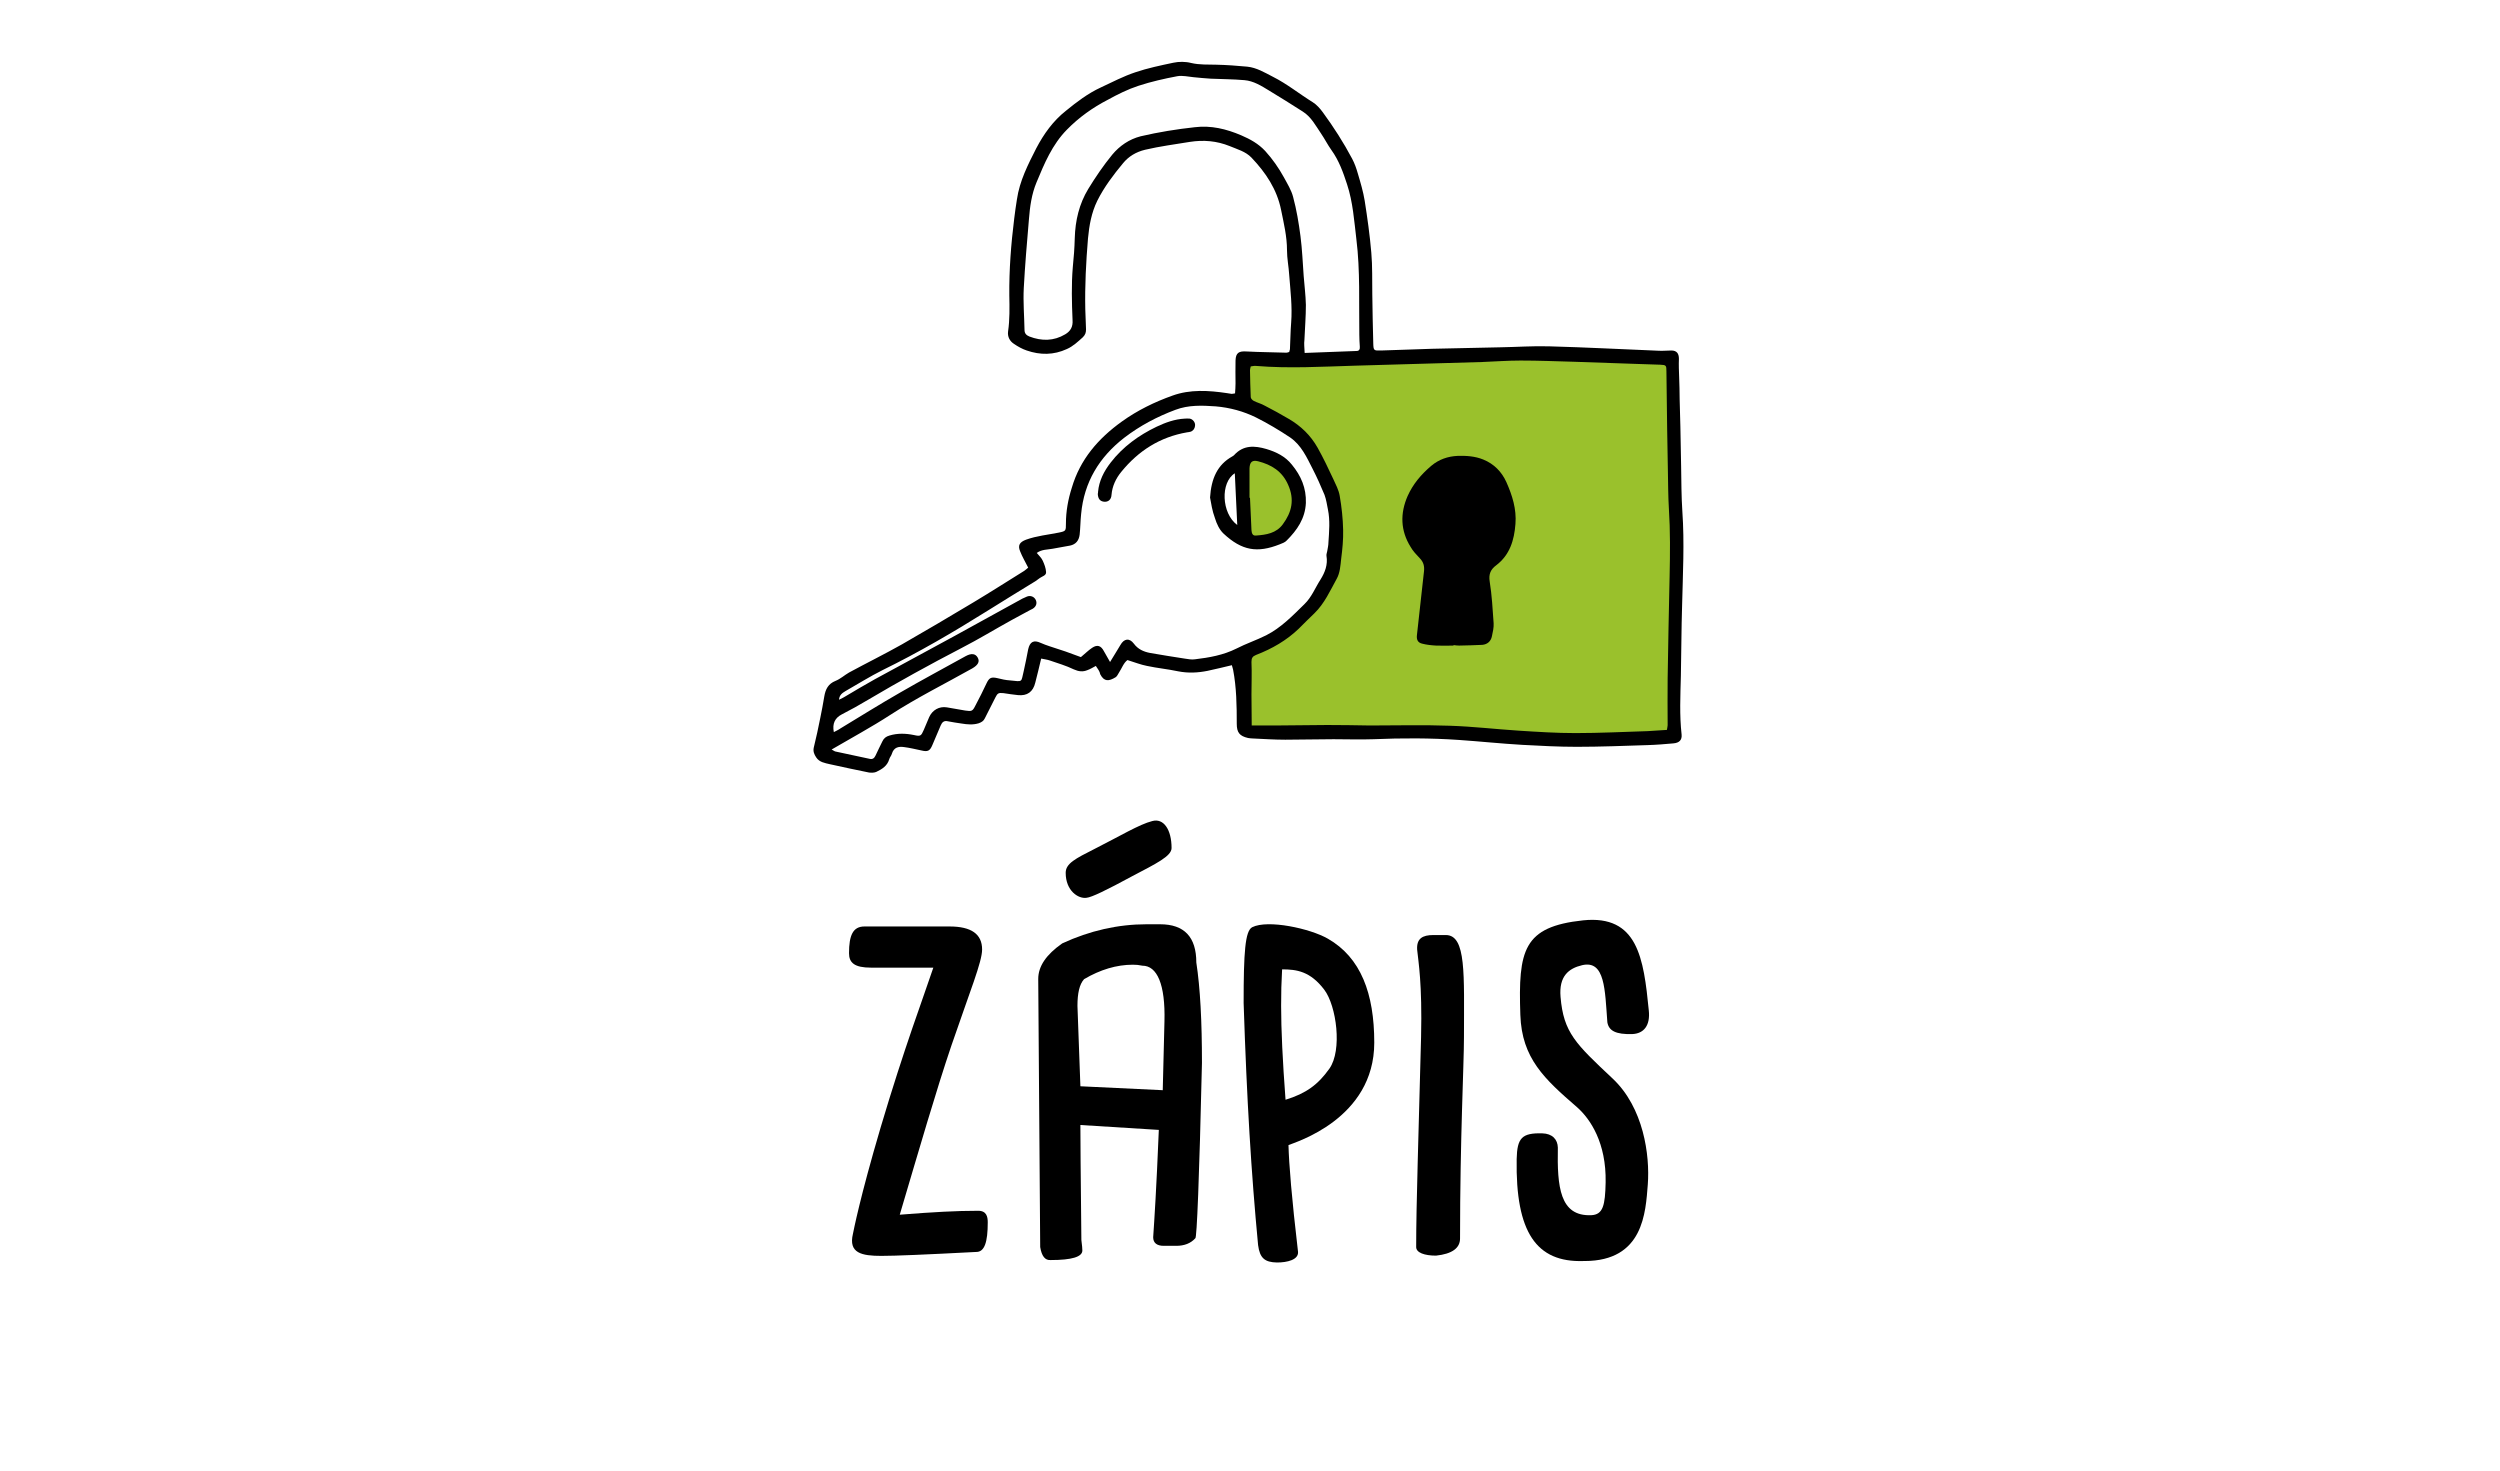
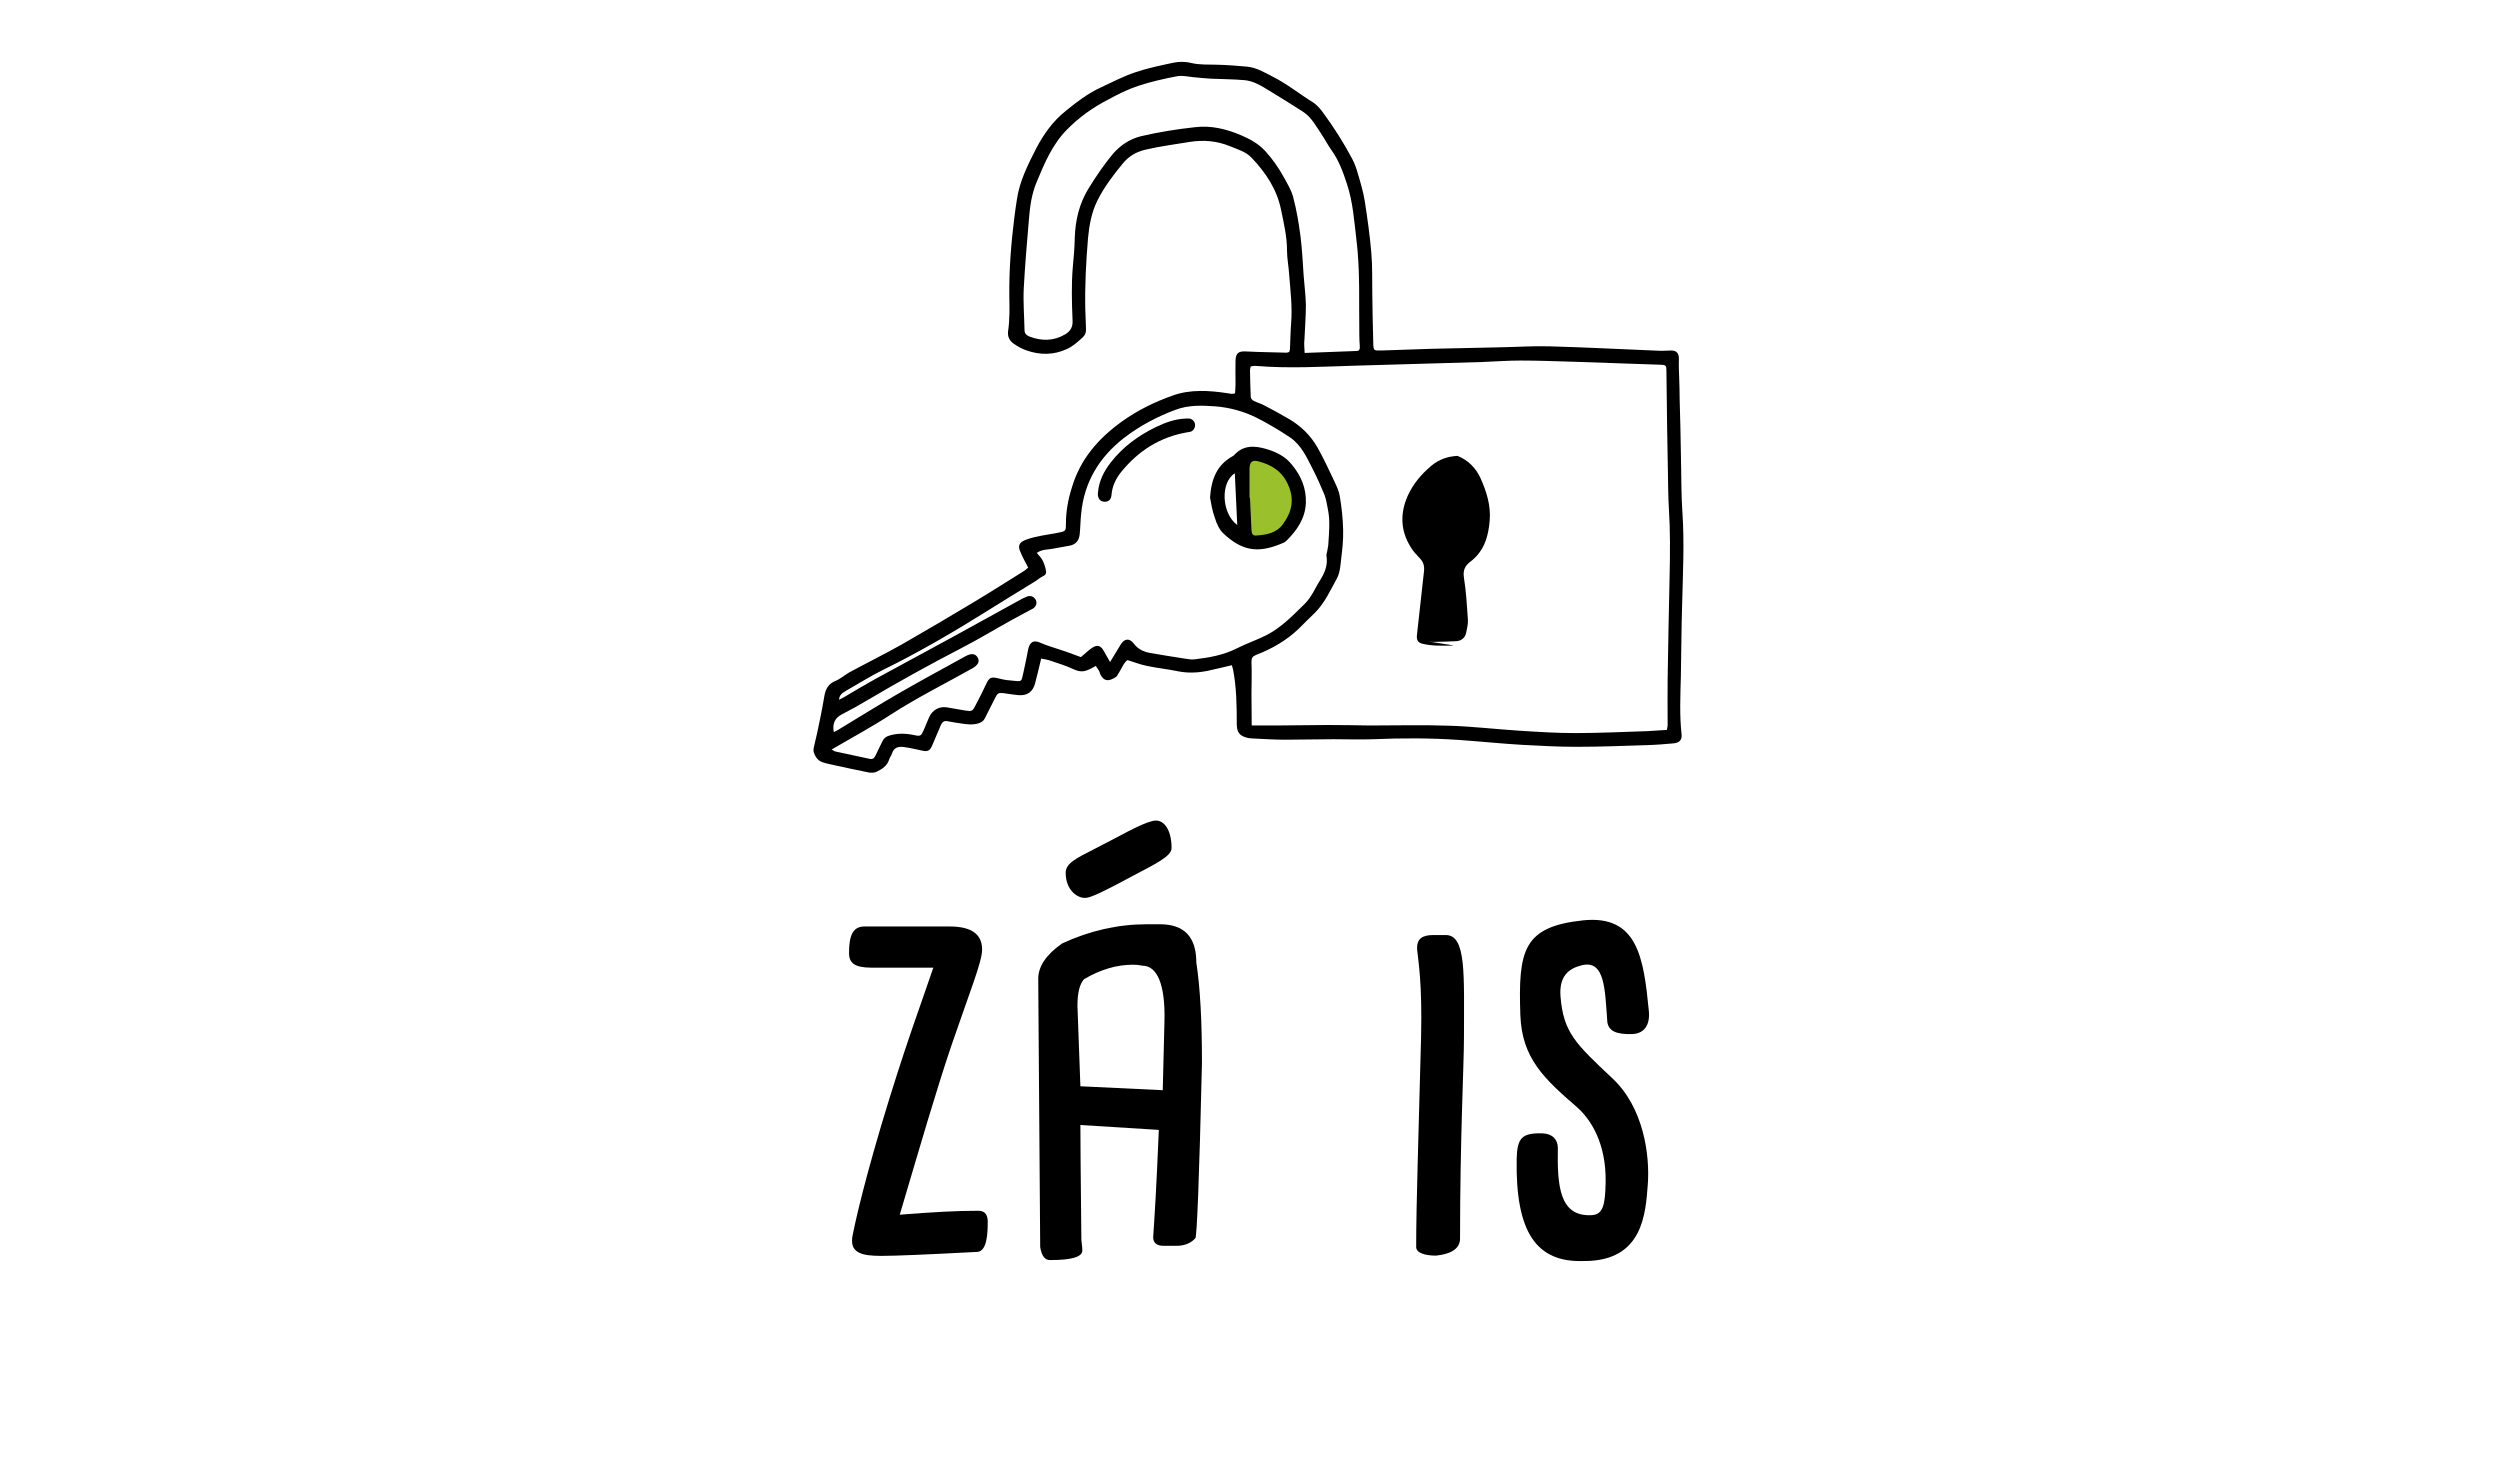
<svg xmlns="http://www.w3.org/2000/svg" version="1.1" id="Vrstva_1" x="0px" y="0px" viewBox="0 0 102 60" style="enable-background:new 0 0 102 60;" xml:space="preserve">
  <style type="text/css">
	.st0{fill:#9AC12C;}
</style>
  <polygon class="st0" points="50.96,18.6 50.68,19.07 50.68,21.86 51.74,22.19 52.7,21.31 53.01,20.33 52.35,18.91 " />
-   <path class="st0" d="M50.8,14.71v1.66l1.46,0.87l1.39,1.36l0.59,1.27l0.25,1.69l-0.14,1.72l-0.56,1.15l-1.76,1.69l-1.34,0.49  c0,0,0.04,1.41,0.07,1.48c0.03,0.07,0.21,1.69,0.21,1.69l4.5,0.2h4.78h7.32h0.71l0.12-6.25l-0.24-9.27c0,0-3.99-0.05-4.06-0.08  c-0.07-0.03-5.67,0-5.67,0s-4.24,0.2-4.33,0.18S50.8,14.71,50.8,14.71z" />
  <g>
    <path d="M34.8,50.34c0.03-0.14,0.28-1.46,1.13-4.34c0.96-3.24,1.77-5.38,2.15-6.52h-2.54c-0.68,0-0.9-0.2-0.9-0.59   c0-0.73,0.16-1.09,0.63-1.09h3.47c0.89,0,1.33,0.31,1.33,0.94c0,0.5-0.49,1.69-1.25,3.91c-0.63,1.86-1.3,4.18-2.11,6.91   c1.38-0.11,2.31-0.16,3.18-0.16c0.36-0.01,0.41,0.24,0.41,0.47c0,0.81-0.13,1.22-0.48,1.21c-2.1,0.11-3.3,0.16-3.86,0.16   C35.16,51.24,34.61,51.13,34.8,50.34z" />
    <path d="M42.44,50.88l-0.08-10.94c0-0.51,0.32-0.99,0.98-1.45c1.12-0.52,2.28-0.78,3.44-0.78h0.55c0.99,0,1.48,0.52,1.48,1.56   c0.16,1.04,0.23,2.41,0.23,4.1c-0.11,4.77-0.21,7.15-0.27,7.15c-0.19,0.21-0.45,0.31-0.78,0.31h-0.51c-0.28,0-0.43-0.12-0.43-0.35   c0.05-0.75,0.13-1.94,0.23-4.38l-3.2-0.2c0,0.54,0.01,1.84,0.04,4.69c0.03,0.22,0.04,0.37,0.04,0.43c0,0.26-0.43,0.39-1.29,0.39   C42.64,51.43,42.5,51.25,42.44,50.88z M43.48,35.61c0-0.38,0.4-0.58,1.17-0.97c1.03-0.52,1.84-1.01,2.36-1.14   c0.46-0.13,0.79,0.34,0.79,1.1c0,0.33-0.62,0.63-1.59,1.14c-1.09,0.59-1.67,0.87-1.88,0.89C44,36.68,43.48,36.35,43.48,35.61z    M47.51,41.67c0.04-1.51-0.3-2.27-0.9-2.27c-0.14-0.03-0.26-0.04-0.39-0.04c-0.66,0-1.33,0.2-1.99,0.59   c-0.19,0.21-0.27,0.58-0.27,1.09l0.12,3.28l3.36,0.16L47.51,41.67z" />
-     <path d="M51.33,50.8c-0.28-2.95-0.46-5.9-0.59-9.88c0-2.06,0.06-2.94,0.35-3.09c0.64-0.32,2.36,0.05,3.09,0.47   c1.34,0.77,1.89,2.23,1.89,4.24c0,3.12-3.25,4.07-3.5,4.18c0.02,0.78,0.13,2.14,0.39,4.36c0.02,0.32-0.44,0.43-0.86,0.43   C51.6,51.5,51.4,51.33,51.33,50.8z M54.24,43.6c0.53-0.75,0.29-2.56-0.21-3.22c-0.57-0.75-1.12-0.83-1.72-0.83   c-0.03,0.54-0.04,0.93-0.04,1.49c0,0.96,0.06,2.23,0.18,3.83C53.29,44.61,53.77,44.26,54.24,43.6z" />
    <path d="M57.78,50.88c0-1.81,0.1-4.56,0.2-8.57c0.05-2.18-0.11-3.07-0.16-3.56c-0.03-0.46,0.22-0.6,0.66-0.6h0.51   c0.84,0,0.74,1.61,0.74,4.16c0,1.15-0.16,4.09-0.16,8.22c0,0.39-0.32,0.63-0.98,0.7C58.12,51.23,57.78,51.11,57.78,50.88z" />
    <path d="M61.88,47.29c0.02-0.86,0.21-1.07,1.04-1.05c0.42,0.01,0.63,0.25,0.64,0.58c-0.03,1.61,0.08,2.81,1.36,2.76   c0.49-0.02,0.57-0.41,0.59-1.34c0.03-1.61-0.62-2.58-1.16-3.06c-1.34-1.16-2.26-2-2.32-3.77c-0.09-2.65,0.12-3.6,2.56-3.86   c2.23-0.23,2.47,1.54,2.68,3.67c0.07,0.63-0.21,0.95-0.67,0.97c-0.67,0.02-0.96-0.13-1.02-0.48c-0.1-1.32-0.09-2.55-1.03-2.33   c-0.55,0.13-0.95,0.45-0.88,1.29c0.12,1.46,0.62,1.92,2.12,3.33c1.27,1.19,1.53,3.13,1.44,4.33c-0.09,1.13-0.17,3.12-2.58,3.12   H64.6C62.69,51.51,61.83,50.29,61.88,47.29z" />
  </g>
  <g>
    <path d="M44.71,27.17c-0.13,0.07-0.23,0.13-0.34,0.17c-0.19,0.08-0.36,0.06-0.56-0.03c-0.31-0.15-0.65-0.25-0.97-0.36   c-0.11-0.04-0.23-0.05-0.36-0.08c-0.08,0.35-0.16,0.66-0.24,0.98c-0.09,0.38-0.33,0.55-0.71,0.51c-0.2-0.02-0.39-0.05-0.59-0.08   c-0.2-0.02-0.24,0-0.33,0.18c-0.14,0.28-0.29,0.57-0.43,0.85c-0.05,0.11-0.14,0.16-0.25,0.2c-0.23,0.07-0.46,0.05-0.7,0.01   c-0.18-0.03-0.37-0.05-0.55-0.09c-0.16-0.04-0.24,0.03-0.3,0.17c-0.11,0.27-0.23,0.53-0.34,0.8c-0.1,0.24-0.19,0.28-0.44,0.22   c-0.24-0.05-0.48-0.11-0.72-0.14c-0.22-0.03-0.41,0.01-0.49,0.27c-0.02,0.08-0.09,0.15-0.11,0.23c-0.08,0.27-0.29,0.4-0.52,0.51   c-0.08,0.04-0.2,0.04-0.3,0.03c-0.53-0.11-1.07-0.22-1.6-0.34c-0.21-0.05-0.43-0.08-0.56-0.28c-0.08-0.12-0.13-0.24-0.1-0.39   c0.1-0.41,0.19-0.82,0.27-1.23c0.06-0.28,0.11-0.57,0.16-0.86c0.05-0.3,0.16-0.52,0.46-0.64c0.2-0.08,0.36-0.23,0.55-0.34   c0.72-0.39,1.45-0.75,2.16-1.15c0.98-0.56,1.94-1.13,2.91-1.71c0.7-0.42,1.39-0.86,2.08-1.29c0.06-0.04,0.11-0.09,0.16-0.13   c-0.12-0.24-0.24-0.44-0.33-0.67c-0.1-0.24-0.02-0.37,0.24-0.47c0.44-0.16,0.9-0.2,1.34-0.29c0.29-0.06,0.29-0.07,0.29-0.37   c0-0.5,0.09-0.99,0.24-1.46c0.34-1.16,1.08-2.01,2.04-2.7c0.64-0.46,1.34-0.8,2.07-1.06c0.72-0.26,1.48-0.21,2.22-0.1   c0.06,0.01,0.13,0.02,0.19,0.03c0.04,0,0.07-0.01,0.14-0.02c0.01-0.14,0.02-0.27,0.02-0.41c0-0.31-0.01-0.62,0-0.93   c0.01-0.32,0.14-0.39,0.45-0.37c0.54,0.03,1.09,0.03,1.63,0.05c0.04,0,0.07-0.02,0.11-0.03c0.01-0.04,0.02-0.07,0.03-0.11   c0.02-0.36,0.02-0.73,0.05-1.09c0.05-0.65-0.03-1.29-0.08-1.94c-0.02-0.34-0.09-0.67-0.09-1.01c0-0.56-0.13-1.1-0.24-1.64   c-0.17-0.85-0.63-1.53-1.21-2.14c-0.24-0.25-0.58-0.34-0.89-0.47c-0.52-0.21-1.06-0.26-1.63-0.17c-0.61,0.1-1.22,0.18-1.82,0.32   c-0.37,0.09-0.67,0.27-0.9,0.55c-0.39,0.47-0.77,0.97-1.05,1.53c-0.24,0.49-0.33,1.01-0.38,1.54c-0.08,0.96-0.13,1.93-0.11,2.89   c0.01,0.27,0.02,0.54,0.03,0.82c0,0.13-0.03,0.22-0.13,0.32c-0.2,0.18-0.4,0.37-0.65,0.48c-0.54,0.25-1.09,0.25-1.64,0.06   c-0.18-0.06-0.36-0.16-0.52-0.27c-0.17-0.11-0.27-0.29-0.24-0.51c0.07-0.48,0.06-0.97,0.05-1.46c-0.01-1.05,0.07-2.1,0.2-3.14   c0.03-0.26,0.07-0.52,0.11-0.78c0.11-0.76,0.45-1.42,0.79-2.09c0.31-0.59,0.69-1.12,1.21-1.53c0.44-0.36,0.9-0.71,1.42-0.95   c0.47-0.22,0.93-0.46,1.41-0.62c0.5-0.17,1.03-0.28,1.55-0.39c0.23-0.05,0.5-0.05,0.73,0.01c0.34,0.08,0.69,0.06,1.03,0.07   c0.42,0.01,0.84,0.04,1.26,0.08c0.38,0.04,0.71,0.24,1.04,0.41c0.58,0.29,1.08,0.7,1.63,1.04c0.16,0.1,0.3,0.26,0.41,0.41   c0.44,0.6,0.85,1.24,1.2,1.9c0.1,0.19,0.17,0.39,0.23,0.6c0.11,0.37,0.22,0.74,0.28,1.11c0.11,0.7,0.21,1.41,0.27,2.12   c0.05,0.56,0.03,1.12,0.04,1.69c0.01,0.67,0.02,1.35,0.04,2.02c0.01,0.28,0.02,0.29,0.32,0.28c0.69-0.02,1.39-0.05,2.08-0.07   c0.92-0.02,1.84-0.04,2.76-0.06c0.67-0.01,1.35-0.06,2.02-0.04c1.49,0.04,2.98,0.12,4.47,0.18c0.17,0.01,0.34-0.01,0.51-0.01   c0.22,0,0.31,0.12,0.31,0.34c-0.01,0.25,0,0.5,0.01,0.75c0.01,0.3,0.02,0.6,0.02,0.9c0.01,0.37,0.02,0.75,0.03,1.12   c0.01,0.53,0.02,1.07,0.03,1.6c0.01,0.62,0.01,1.24,0.05,1.85c0.09,1.28,0.02,2.57-0.01,3.85c-0.03,0.96-0.03,1.91-0.05,2.87   c-0.02,0.8-0.06,1.59,0.03,2.39c0.02,0.22-0.09,0.34-0.34,0.36c-0.34,0.03-0.69,0.06-1.04,0.07c-0.96,0.03-1.93,0.07-2.9,0.07   c-0.74,0-1.48-0.04-2.22-0.08c-0.86-0.05-1.72-0.14-2.58-0.2c-1.16-0.08-2.32-0.08-3.49-0.03c-0.54,0.02-1.09,0-1.63,0   c-0.66,0-1.31,0.02-1.97,0.02c-0.44,0-0.88-0.03-1.32-0.05c-0.07,0-0.13-0.01-0.2-0.02c-0.35-0.08-0.46-0.23-0.46-0.58   c0-0.74-0.01-1.48-0.15-2.21c-0.01-0.05-0.03-0.1-0.05-0.18c-0.34,0.08-0.66,0.16-0.99,0.23c-0.4,0.08-0.79,0.1-1.2,0.02   c-0.42-0.09-0.85-0.13-1.27-0.22c-0.26-0.05-0.51-0.15-0.8-0.24c-0.16,0.12-0.23,0.34-0.35,0.52c-0.04,0.06-0.07,0.14-0.13,0.18   c-0.28,0.17-0.47,0.19-0.63-0.12C44.87,27.39,44.79,27.29,44.71,27.17z M68.01,29.78c0.01-0.08,0.03-0.14,0.03-0.19   c0-0.64-0.01-1.27,0-1.91c0.02-1.39,0.05-2.77,0.08-4.16c0.02-0.93,0.03-1.85-0.03-2.78c-0.03-0.5-0.03-1.01-0.04-1.52   c-0.01-0.57-0.02-1.14-0.03-1.71c-0.01-0.79-0.02-1.57-0.03-2.36c0-0.24-0.01-0.26-0.25-0.27c-0.3-0.01-0.6-0.02-0.9-0.03   c-0.87-0.03-1.74-0.06-2.61-0.09c-0.73-0.02-1.46-0.05-2.19-0.05c-0.52,0-1.05,0.04-1.57,0.06c-1.73,0.05-3.46,0.1-5.2,0.15   c-1.34,0.04-2.68,0.12-4.02,0.01c-0.07-0.01-0.14,0.01-0.22,0.02C51.02,15.01,51,15.05,51,15.1c0.01,0.37,0.01,0.73,0.03,1.1   c0,0.06,0.07,0.13,0.13,0.16c0.14,0.07,0.3,0.11,0.44,0.19c0.33,0.17,0.66,0.35,0.98,0.54c0.5,0.29,0.9,0.68,1.18,1.18   c0.23,0.41,0.44,0.85,0.64,1.28c0.1,0.22,0.22,0.44,0.26,0.68c0.08,0.46,0.13,0.93,0.14,1.39c0.01,0.39-0.03,0.79-0.08,1.18   c-0.03,0.28-0.05,0.58-0.18,0.81c-0.27,0.49-0.5,1.01-0.91,1.41c-0.22,0.21-0.43,0.42-0.64,0.63c-0.5,0.48-1.09,0.82-1.74,1.07   c-0.15,0.06-0.19,0.13-0.19,0.29c0.02,0.44,0,0.88,0,1.32c0,0.42,0.01,0.84,0.01,1.27c0.34,0,0.65,0,0.95,0   c0.71,0,1.42-0.02,2.13-0.02c0.58,0,1.16,0.01,1.74,0.02c1.09,0,2.18-0.03,3.26,0.01c0.94,0.03,1.87,0.14,2.8,0.2   c0.78,0.05,1.55,0.1,2.33,0.1c0.98,0,1.97-0.05,2.95-0.08C67.5,29.82,67.74,29.79,68.01,29.78z M33.93,30.58   c0.08,0.04,0.11,0.07,0.15,0.08c0.47,0.1,0.94,0.2,1.4,0.3c0.13,0.03,0.19-0.03,0.24-0.13c0.09-0.2,0.19-0.39,0.28-0.58   c0.06-0.13,0.15-0.2,0.29-0.24c0.33-0.1,0.66-0.09,1-0.02c0.27,0.06,0.29,0.04,0.4-0.21c0.07-0.17,0.15-0.35,0.22-0.52   c0.13-0.29,0.41-0.45,0.72-0.4c0.25,0.04,0.5,0.09,0.75,0.13c0.27,0.04,0.3,0.03,0.42-0.21c0.16-0.3,0.31-0.6,0.45-0.9   c0.11-0.23,0.19-0.27,0.45-0.21c0.16,0.04,0.33,0.08,0.5,0.09c0.56,0.06,0.45,0.08,0.57-0.39c0.07-0.29,0.12-0.59,0.18-0.88   c0.07-0.31,0.23-0.39,0.51-0.26c0.12,0.05,0.24,0.1,0.37,0.14c0.21,0.07,0.43,0.14,0.64,0.21c0.23,0.08,0.45,0.16,0.63,0.23   c0.18-0.15,0.31-0.28,0.46-0.38c0.21-0.14,0.36-0.09,0.48,0.14c0.07,0.13,0.14,0.25,0.25,0.44c0.16-0.27,0.3-0.48,0.42-0.69   c0.15-0.27,0.37-0.3,0.55-0.06c0.17,0.23,0.4,0.33,0.66,0.38c0.47,0.08,0.94,0.16,1.41,0.23c0.14,0.02,0.28,0.05,0.42,0.03   c0.59-0.07,1.16-0.17,1.7-0.44c0.39-0.2,0.81-0.34,1.21-0.54c0.61-0.31,1.08-0.8,1.56-1.27c0.3-0.29,0.44-0.67,0.66-1.01   c0.18-0.29,0.3-0.6,0.24-0.96c-0.01-0.06,0.02-0.13,0.03-0.19c0.02-0.12,0.05-0.24,0.05-0.36c0.03-0.45,0.07-0.9-0.02-1.34   c-0.04-0.2-0.07-0.41-0.14-0.6c-0.15-0.36-0.31-0.72-0.49-1.07c-0.24-0.47-0.46-0.96-0.91-1.27c-0.45-0.3-0.92-0.58-1.4-0.82   c-0.51-0.25-1.06-0.4-1.64-0.45c-0.56-0.04-1.11-0.06-1.64,0.14c-0.75,0.28-1.45,0.65-2.09,1.14c-1.02,0.79-1.64,1.81-1.76,3.11   c-0.03,0.28-0.03,0.56-0.06,0.84c-0.03,0.25-0.16,0.4-0.39,0.45c-0.24,0.05-0.48,0.08-0.72,0.13c-0.21,0.04-0.43,0.02-0.64,0.17   c0.09,0.11,0.19,0.2,0.24,0.31c0.07,0.15,0.13,0.31,0.14,0.47c0.01,0.14-0.15,0.17-0.25,0.24c-0.06,0.04-0.12,0.09-0.18,0.13   c-0.65,0.4-1.31,0.8-1.96,1.21c-1.39,0.87-2.81,1.7-4.28,2.42c-0.52,0.26-1.01,0.57-1.52,0.86c-0.11,0.07-0.24,0.14-0.26,0.35   c0.13-0.06,0.22-0.11,0.3-0.16c0.39-0.23,0.77-0.46,1.17-0.68c1.08-0.59,2.17-1.18,3.26-1.77c0.86-0.47,1.71-0.94,2.56-1.41   c0.12-0.07,0.25-0.14,0.38-0.19c0.15-0.06,0.3,0.01,0.36,0.14c0.06,0.13,0.02,0.27-0.13,0.36c-0.03,0.02-0.07,0.03-0.1,0.05   c-0.25,0.13-0.49,0.27-0.74,0.4c-0.69,0.38-1.36,0.79-2.06,1.15c-1.29,0.67-2.56,1.37-3.81,2.11c-0.35,0.21-0.71,0.41-1.08,0.6   c-0.27,0.14-0.39,0.37-0.32,0.72c0.09-0.05,0.19-0.09,0.27-0.15c0.81-0.49,1.61-0.99,2.43-1.46c0.88-0.51,1.78-0.99,2.68-1.49   c0.24-0.13,0.4-0.1,0.49,0.06c0.09,0.16,0.02,0.3-0.22,0.44c-1.12,0.63-2.27,1.2-3.35,1.9C35.55,29.67,34.75,30.1,33.93,30.58z    M53.23,14.4c0.74-0.03,1.43-0.05,2.12-0.08c0.11,0,0.14-0.08,0.13-0.18c-0.01-0.16-0.02-0.32-0.02-0.48   c-0.02-1.3,0.04-2.61-0.12-3.9c-0.09-0.75-0.14-1.51-0.38-2.24c-0.16-0.49-0.33-0.97-0.64-1.4c-0.15-0.21-0.27-0.45-0.42-0.67   c-0.22-0.32-0.4-0.68-0.75-0.9c-0.46-0.29-0.91-0.58-1.38-0.86c-0.31-0.19-0.63-0.39-1-0.42c-0.46-0.04-0.92-0.04-1.37-0.06   c-0.23-0.01-0.46-0.04-0.7-0.06c-0.22-0.02-0.46-0.08-0.67-0.04c-0.53,0.1-1.06,0.22-1.58,0.39c-0.43,0.14-0.85,0.35-1.25,0.57   c-0.62,0.32-1.18,0.72-1.67,1.22c-0.6,0.61-0.92,1.38-1.24,2.15c-0.2,0.48-0.27,0.99-0.31,1.51c-0.08,0.93-0.16,1.87-0.21,2.8   c-0.03,0.57,0.02,1.14,0.03,1.71c0,0.15,0.08,0.22,0.2,0.27c0.5,0.19,0.99,0.19,1.46-0.09c0.22-0.13,0.32-0.31,0.3-0.58   c-0.03-0.72-0.05-1.44,0.01-2.16c0.04-0.39,0.07-0.78,0.08-1.18c0.02-0.72,0.18-1.4,0.55-2.01c0.3-0.49,0.62-0.96,0.98-1.4   c0.3-0.36,0.69-0.63,1.16-0.75c0.73-0.17,1.47-0.29,2.21-0.37c0.66-0.08,1.28,0.07,1.89,0.33c0.37,0.16,0.7,0.34,0.98,0.64   c0.3,0.33,0.55,0.69,0.76,1.07c0.14,0.26,0.31,0.53,0.38,0.81c0.14,0.52,0.23,1.06,0.3,1.6c0.07,0.54,0.09,1.08,0.13,1.62   c0.03,0.39,0.08,0.78,0.09,1.18c0,0.48-0.04,0.95-0.06,1.43C53.2,14.02,53.22,14.18,53.23,14.4z" />
-     <path d="M59.3,26.34c-0.23,0-0.47,0.01-0.7,0c-0.19-0.01-0.39-0.03-0.58-0.08c-0.17-0.04-0.23-0.16-0.21-0.34   c0.1-0.87,0.19-1.75,0.29-2.62c0.02-0.2-0.02-0.36-0.16-0.51c-0.14-0.15-0.29-0.3-0.39-0.48c-0.41-0.66-0.43-1.36-0.12-2.07   c0.22-0.49,0.55-0.88,0.96-1.23c0.32-0.27,0.68-0.39,1.08-0.41c0.35-0.01,0.71,0.01,1.05,0.15c0.44,0.18,0.75,0.5,0.94,0.92   c0.24,0.54,0.42,1.1,0.37,1.71c-0.05,0.66-0.23,1.26-0.78,1.68c-0.23,0.17-0.32,0.36-0.27,0.67c0.09,0.56,0.12,1.13,0.16,1.7   c0.01,0.17-0.03,0.35-0.07,0.53c-0.04,0.2-0.18,0.33-0.39,0.35c-0.32,0.02-0.63,0.02-0.95,0.03c-0.07,0-0.15-0.01-0.22-0.02   C59.3,26.33,59.3,26.33,59.3,26.34z" />
+     <path d="M59.3,26.34c-0.23,0-0.47,0.01-0.7,0c-0.19-0.01-0.39-0.03-0.58-0.08c-0.17-0.04-0.23-0.16-0.21-0.34   c0.1-0.87,0.19-1.75,0.29-2.62c0.02-0.2-0.02-0.36-0.16-0.51c-0.14-0.15-0.29-0.3-0.39-0.48c-0.41-0.66-0.43-1.36-0.12-2.07   c0.22-0.49,0.55-0.88,0.96-1.23c0.32-0.27,0.68-0.39,1.08-0.41c0.44,0.18,0.75,0.5,0.94,0.92   c0.24,0.54,0.42,1.1,0.37,1.71c-0.05,0.66-0.23,1.26-0.78,1.68c-0.23,0.17-0.32,0.36-0.27,0.67c0.09,0.56,0.12,1.13,0.16,1.7   c0.01,0.17-0.03,0.35-0.07,0.53c-0.04,0.2-0.18,0.33-0.39,0.35c-0.32,0.02-0.63,0.02-0.95,0.03c-0.07,0-0.15-0.01-0.22-0.02   C59.3,26.33,59.3,26.33,59.3,26.34z" />
    <path d="M49.37,20.3c0.05-0.78,0.3-1.34,0.91-1.68c0.02-0.01,0.05-0.03,0.07-0.05c0.38-0.42,0.84-0.39,1.32-0.25   c0.4,0.12,0.77,0.3,1.04,0.64c0.37,0.45,0.59,0.95,0.57,1.56c-0.03,0.64-0.36,1.11-0.78,1.53c-0.07,0.08-0.19,0.12-0.29,0.16   c-0.91,0.36-1.54,0.26-2.29-0.44c-0.17-0.16-0.28-0.4-0.35-0.63C49.46,20.85,49.41,20.52,49.37,20.3z M50.98,20.31   c0.01,0,0.01,0,0.02,0c0.02,0.44,0.04,0.88,0.06,1.32c0.01,0.12,0.04,0.24,0.19,0.22c0.41-0.03,0.82-0.09,1.09-0.46   c0.37-0.5,0.48-1.01,0.22-1.6c-0.24-0.56-0.68-0.83-1.23-0.97c-0.24-0.06-0.34,0.03-0.35,0.29C50.98,19.51,50.98,19.91,50.98,20.31   z M50.48,21.42c-0.03-0.7-0.07-1.4-0.1-2.11C49.79,19.68,49.83,20.94,50.48,21.42z" />
    <path d="M44.8,20.07c0.04-0.45,0.24-0.84,0.51-1.19c0.5-0.65,1.15-1.12,1.88-1.47c0.36-0.17,0.74-0.31,1.15-0.33   c0.06,0,0.13-0.01,0.2,0c0.12,0.02,0.22,0.14,0.22,0.26c0,0.12-0.06,0.22-0.17,0.27c-0.05,0.02-0.11,0.02-0.16,0.03   c-1.1,0.19-1.98,0.75-2.68,1.61c-0.22,0.27-0.37,0.58-0.4,0.94c-0.01,0.2-0.14,0.3-0.31,0.28c-0.16-0.02-0.24-0.12-0.25-0.32   C44.8,20.13,44.8,20.1,44.8,20.07z" />
  </g>
</svg>